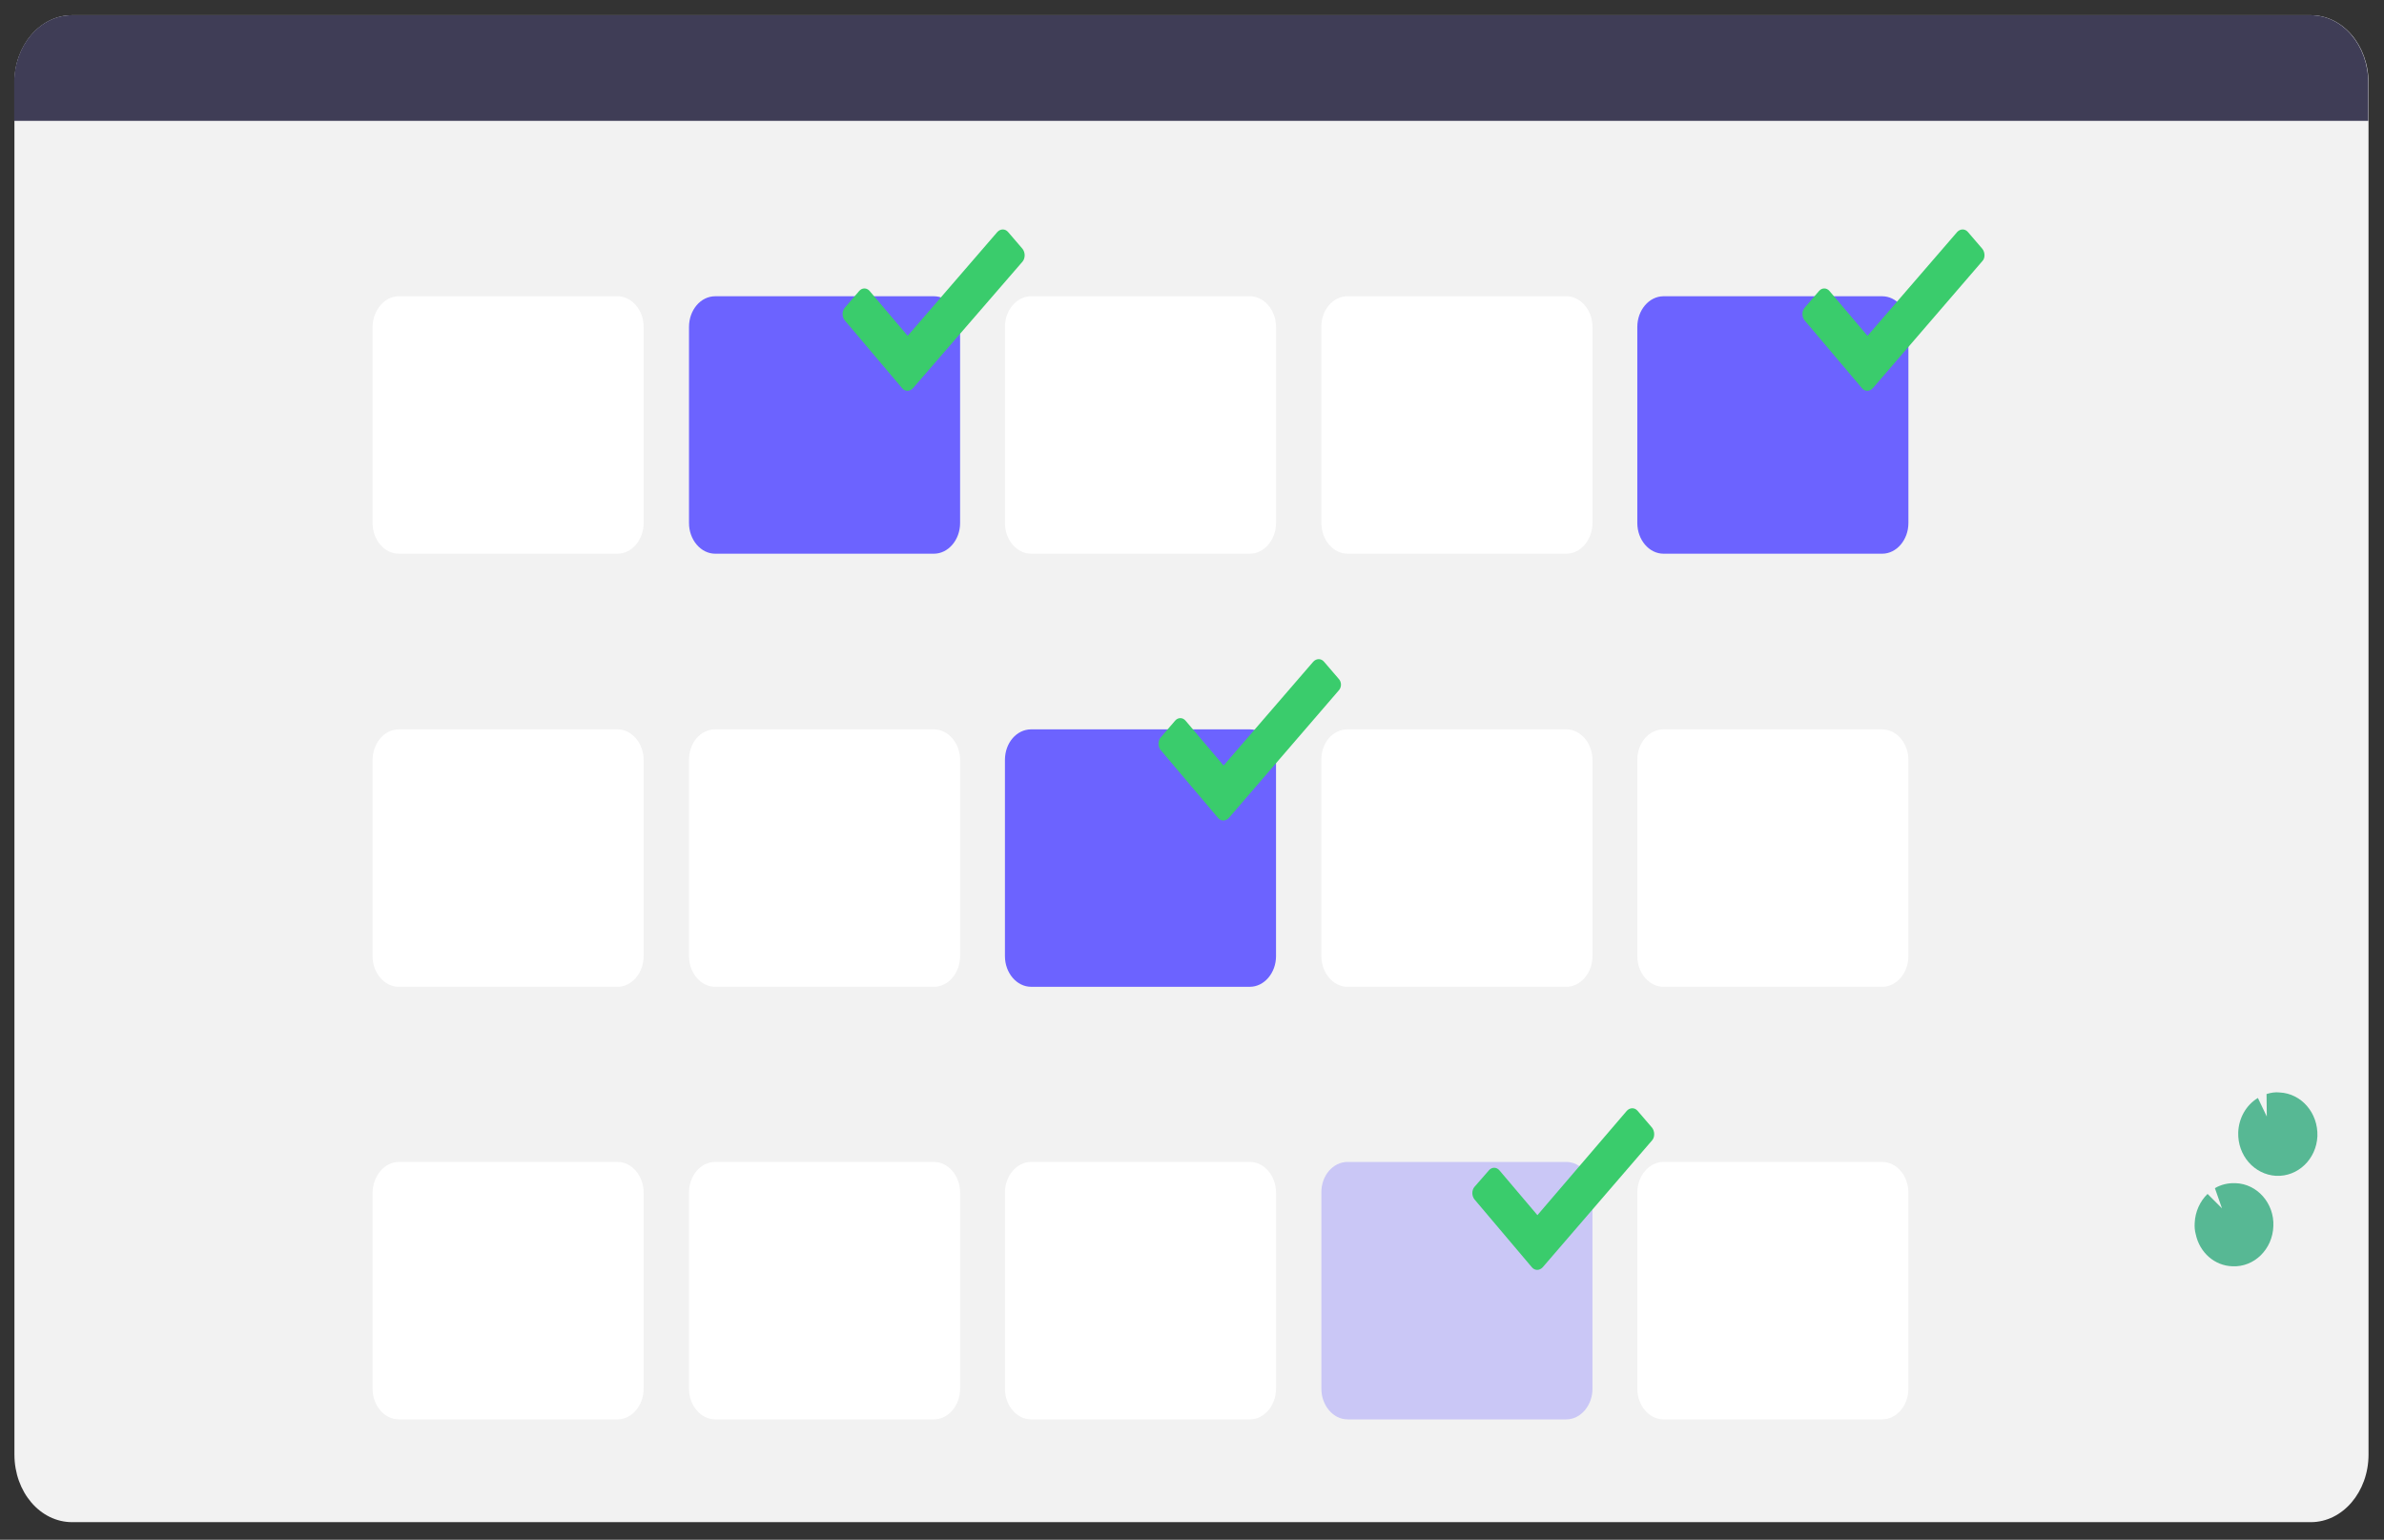
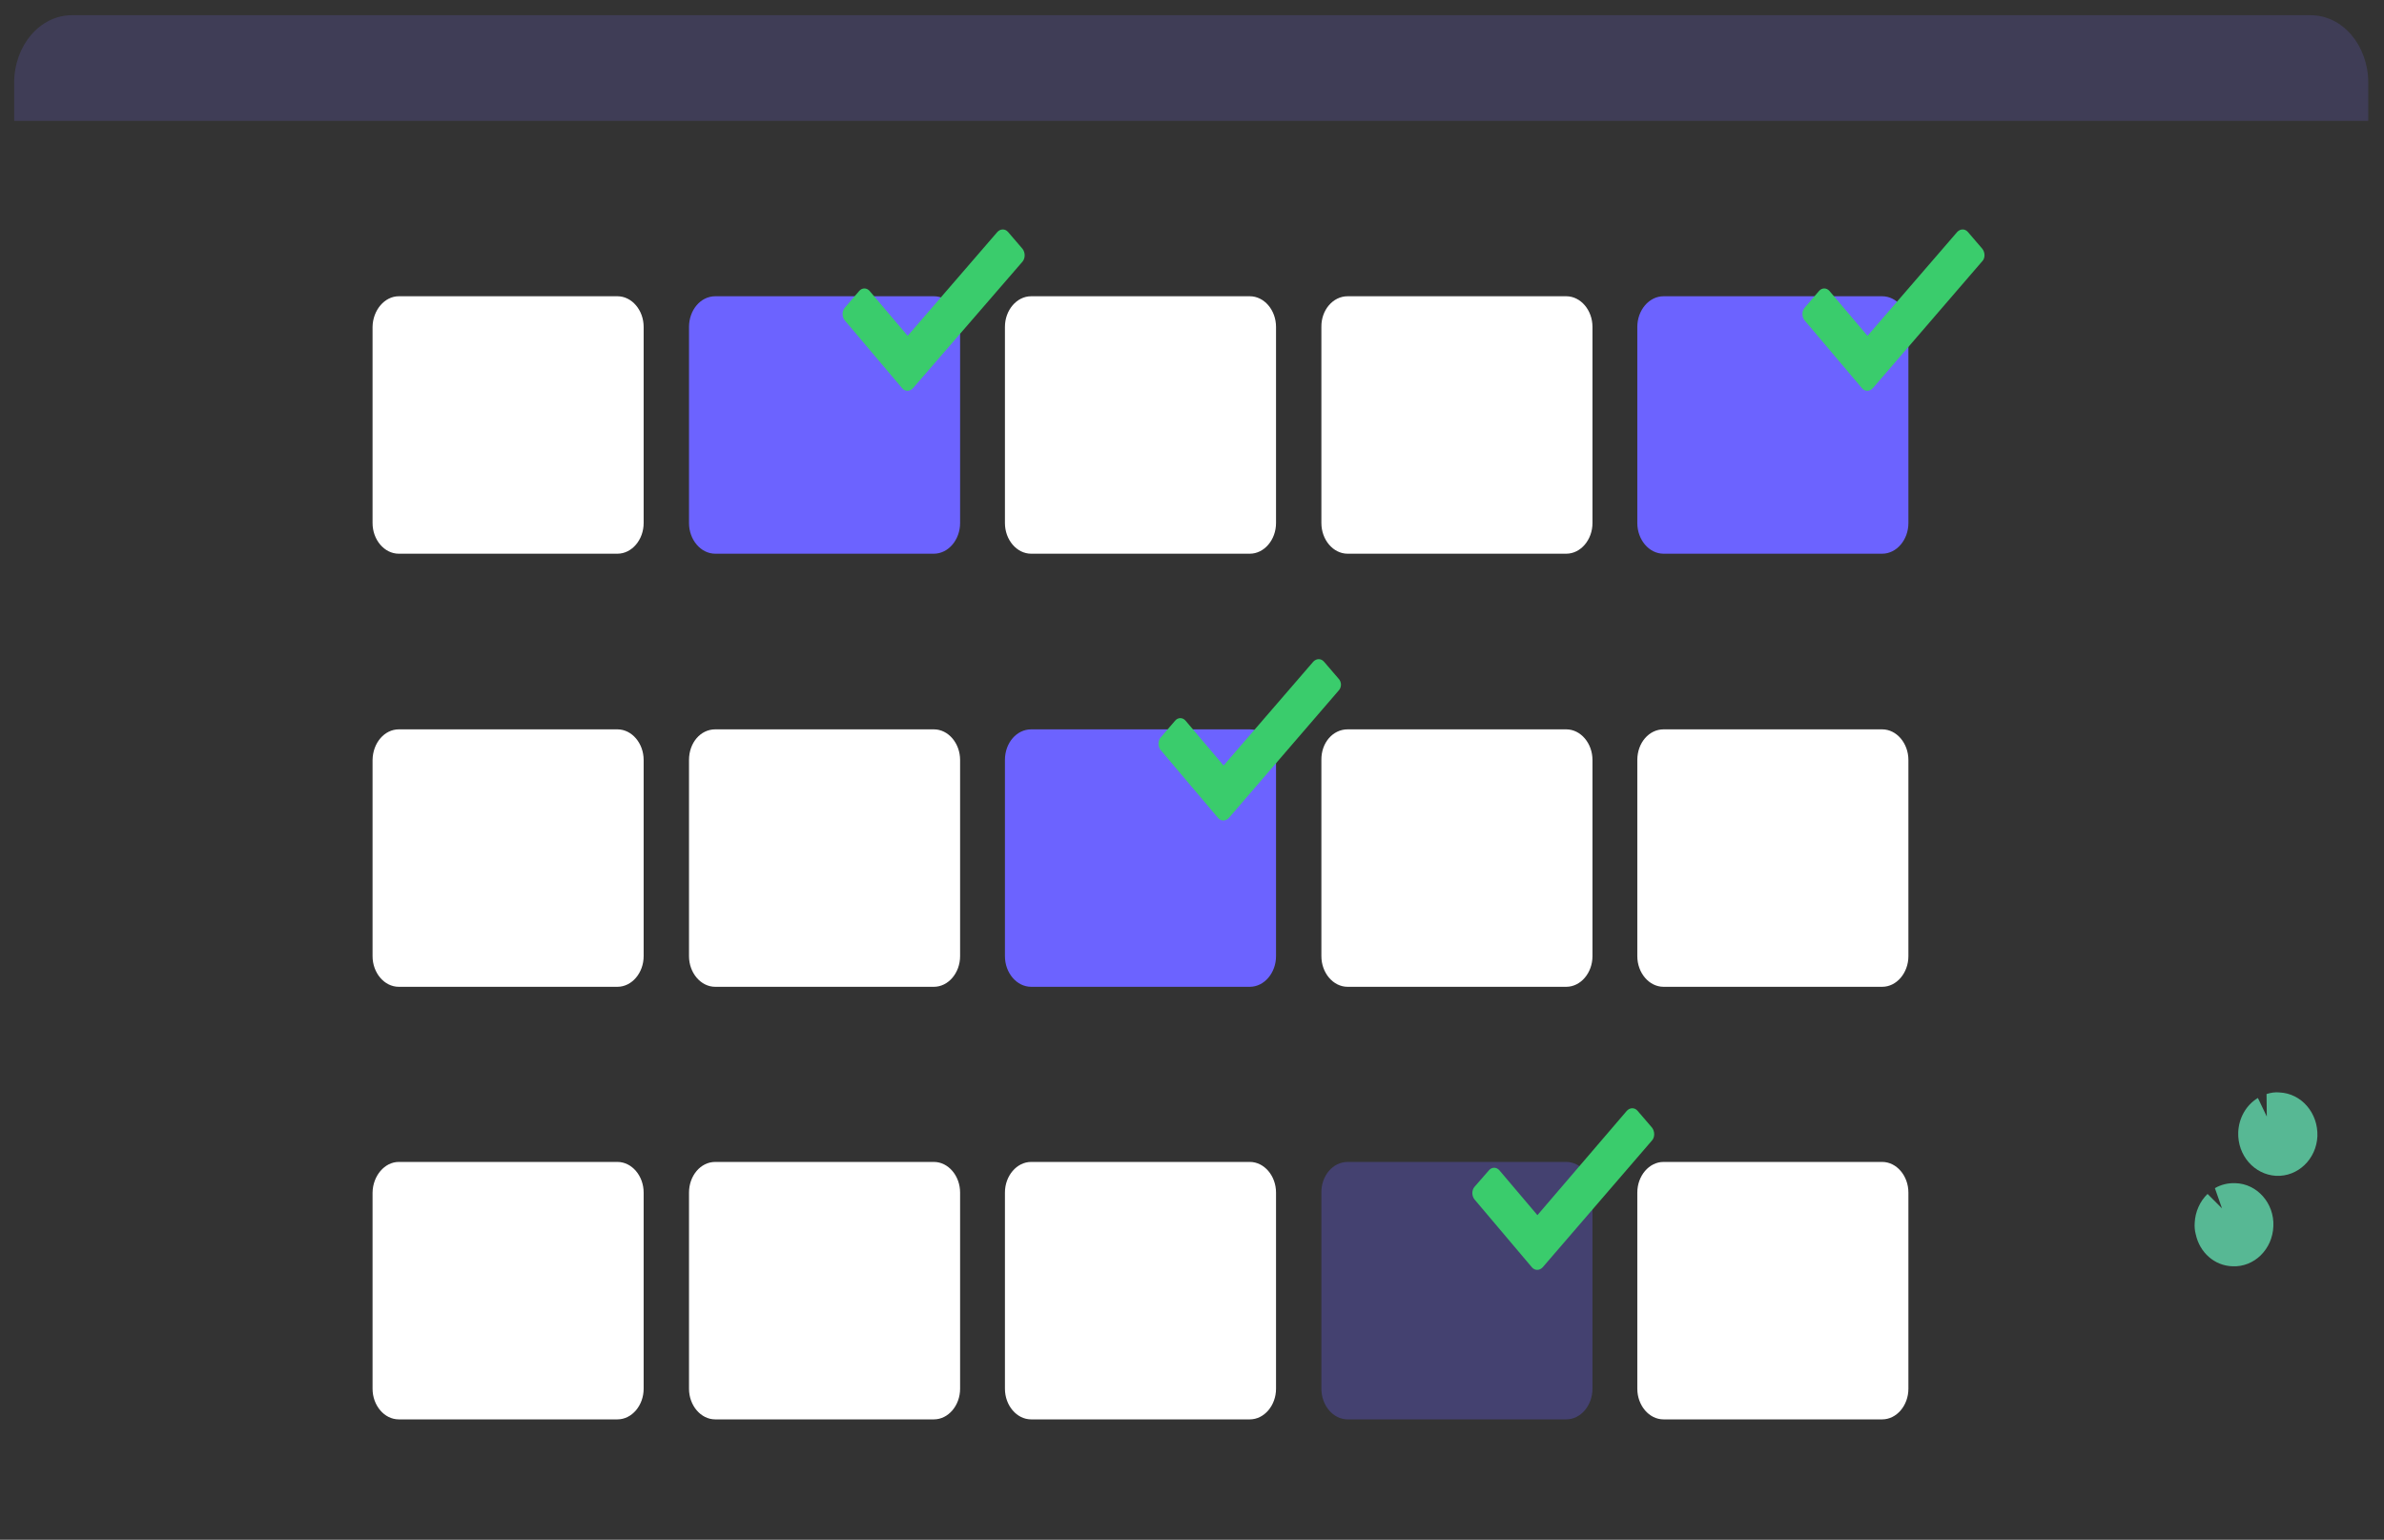
<svg xmlns="http://www.w3.org/2000/svg" version="1.1" id="Layer_1" x="0px" y="0px" viewBox="0 0 909.3 587.3" style="enable-background:new 0 0 909.3 587.3;" xml:space="preserve">
  <rect x="0" y="0" width="909.3" height="587.3" fill="#333333" stroke="none" />
  <style type="text/css">
	.st0{display:none;}
	.st1{display:inline;opacity:0.2;fill:#FF0000;stroke:#000000;stroke-miterlimit:10;enable-background:new    ;}
	.st2{display:inline;}
	.st3{fill:url(#SVGID_1_);}
	.st4{fill:#FFFFFF;}
	.st5{fill:#6C63FF;}
	.st6{fill:url(#SVGID_2_);}
	.st7{opacity:0.5;fill:#6C63FF;enable-background:new    ;}
	.st8{opacity:0.2;fill:#6C63FF;enable-background:new    ;}
	.st9{fill:#69F0AE;}
	.st10{display:inline;opacity:0.1;fill:#6C63FF;enable-background:new    ;}
	.st11{display:inline;fill:#C8CAD7;}
	.st12{display:inline;opacity:0.1;enable-background:new    ;}
	.st13{display:inline;fill:#474157;}
	.st14{display:inline;fill:#4C4C78;}
	.st15{display:inline;fill:#FFFFFF;}
	.st16{display:inline;fill:#EDEDF4;}
	.st17{display:inline;fill:#6C63FF;}
	.st18{display:inline;opacity:0.5;fill:#6C63FF;enable-background:new    ;}
	.st19{display:inline;opacity:0.5;fill:#DCE0ED;enable-background:new    ;}
	.st20{display:inline;opacity:0.5;}
	.st21{fill:#DCE0ED;}
	.st22{fill:#4C4C78;}
	.st23{opacity:0.5;fill:#DCE0ED;enable-background:new    ;}
	.st24{opacity:0.5;}
	.st25{display:none;fill:#000DDD;}
	.st26{fill:#F2F2F2;}
	.st27{fill:#3F3D56;}
	.st28{fill:none;stroke:#F2F2F2;stroke-width:2;stroke-miterlimit:10;}
	.st29{opacity:0.3;fill:#6C63FF;enable-background:new    ;}
	.st30{fill:#3ACC6C;}
	.st31{fill:#57B894;}
</style>
  <g class="st0">
    <rect x="-16.3" y="-128.9" class="st1" width="1130" height="868.1" />
    <g id="Layer_3" class="st2">
      <linearGradient id="SVGID_1_" gradientUnits="userSpaceOnUse" x1="534.567" y1="500.761" x2="534.567" y2="1000.261" gradientTransform="matrix(1 0 0 -1 0 1101.6)">
        <stop offset="0" style="stop-color:#808080;stop-opacity:0.25" />
        <stop offset="0.54" style="stop-color:#808080;stop-opacity:0.12" />
        <stop offset="1" style="stop-color:#808080;stop-opacity:0.1" />
      </linearGradient>
      <rect x="156.9" y="101.3" class="st3" width="755.4" height="499.5" />
      <rect x="163.5" y="160.3" class="st4" width="740.3" height="425.4" />
      <rect x="163.5" y="111.6" class="st5" width="740.3" height="48.7" />
      <linearGradient id="SVGID_2_" gradientUnits="userSpaceOnUse" x1="534.567" y1="539.561" x2="534.567" y2="910.661" gradientTransform="matrix(1 0 0 -1 0 1101.6)">
        <stop offset="0" style="stop-color:#808080;stop-opacity:0.25" />
        <stop offset="0.54" style="stop-color:#808080;stop-opacity:0.12" />
        <stop offset="1" style="stop-color:#808080;stop-opacity:0.1" />
      </linearGradient>
      <rect x="173.9" y="190.9" class="st6" width="721.4" height="371.1" />
      <rect x="182.9" y="159" class="st7" width="86.8" height="69.4" />
      <rect x="270.7" y="159" class="st4" width="86.8" height="69.4" />
      <rect x="358.5" y="159" class="st8" width="86.8" height="69.4" />
      <rect x="446.3" y="197.6" class="st4" width="86.8" height="69.4" />
      <rect x="534.2" y="197.6" class="st4" width="86.8" height="69.4" />
      <rect x="622" y="197.6" class="st7" width="86.8" height="69.4" />
      <rect x="709.8" y="197.6" class="st4" width="86.8" height="69.4" />
      <rect x="797.6" y="159" class="st8" width="86.8" height="69.4" />
      <rect x="182.9" y="229.8" class="st8" width="86.8" height="69.4" />
      <rect x="270.7" y="229.8" class="st8" width="86.8" height="69.4" />
      <rect x="358.5" y="229.8" class="st4" width="86.8" height="69.4" />
      <rect x="446.3" y="268.4" class="st7" width="86.8" height="69.4" />
      <rect x="534.2" y="268.4" class="st4" width="86.8" height="69.4" />
      <rect x="622" y="268.4" class="st8" width="86.8" height="69.4" />
      <rect x="709.8" y="268.4" class="st7" width="86.8" height="69.4" />
      <rect x="797.6" y="229.8" class="st4" width="86.8" height="69.4" />
      <rect x="182.9" y="299.7" class="st4" width="86.8" height="69.4" />
      <rect x="270.7" y="299.7" class="st4" width="86.8" height="69.4" />
      <rect x="358.5" y="299.7" class="st8" width="86.8" height="69.4" />
      <rect x="446.3" y="338.2" class="st4" width="86.8" height="69.4" />
      <rect x="534.2" y="338.2" class="st8" width="86.8" height="69.4" />
      <rect x="622" y="338.2" class="st4" width="86.8" height="69.4" />
      <rect x="709.8" y="338.2" class="st4" width="86.8" height="69.4" />
      <rect x="797.6" y="299.7" class="st8" width="86.8" height="69.4" />
      <rect x="182.9" y="369.6" class="st4" width="86.8" height="69.4" />
-       <rect x="270.7" y="369.6" class="st7" width="86.8" height="69.4" />
      <rect x="358.5" y="369.6" class="st7" width="86.8" height="69.4" />
      <rect x="446.3" y="408.1" class="st4" width="86.8" height="69.4" />
      <rect x="534.2" y="408.1" class="st4" width="86.8" height="69.4" />
      <rect x="622" y="408.1" class="st7" width="86.8" height="69.4" />
      <rect x="709.8" y="408.1" class="st4" width="86.8" height="69.4" />
      <rect x="797.6" y="369.6" class="st7" width="86.8" height="69.4" />
      <rect x="182.9" y="440.3" class="st7" width="86.8" height="69.4" />
      <rect x="270.7" y="440.3" class="st8" width="86.8" height="69.4" />
      <rect x="358.5" y="440.3" class="st4" width="86.8" height="69.4" />
      <rect x="446.3" y="478.9" class="st7" width="86.8" height="69.4" />
      <rect x="534.2" y="478.9" class="st8" width="86.8" height="69.4" />
      <rect x="622" y="478.9" class="st4" width="86.8" height="69.4" />
      <rect x="709.8" y="478.9" class="st8" width="86.8" height="69.4" />
      <rect x="797.6" y="440.3" class="st4" width="86.8" height="69.4" />
      <rect x="189.9" y="306.3" class="st9" width="26.5" height="26.5" />
      <rect x="452.5" y="166.5" class="st9" width="26.5" height="26.5" />
      <rect x="449.7" y="306.3" class="st9" width="26.5" height="26.5" />
      <rect x="539.3" y="411.9" class="st9" width="26.5" height="26.5" />
      <rect x="714" y="344.9" class="st9" width="26.5" height="26.5" />
    </g>
  </g>
  <g id="cb7db7bb-371f-430c-ab8e-9f8547f8cfe6" class="st0">
    <title>dashboard</title>
    <ellipse class="st10" cx="492.8" cy="671.5" rx="290" ry="12.9" />
    <path class="st11" d="M664.9,648.7v7.8H433.6v-6.3c39.4-14.6,59.4-58.3,44.9-97.7c-7-18.9-21.3-34.3-39.6-42.7h224.5   c-38.2,17.5-54.9,62.6-37.5,100.7C633.7,627.6,647.6,641.2,664.9,648.7L664.9,648.7z" />
    <path class="st12" d="M663.3,509.8c-20.9,9.6-36.3,28.1-42,50.4H480.9c-5.7-22.3-21.1-40.8-42-50.4L663.3,509.8L663.3,509.8z" />
    <path class="st11" d="M168.8,469.9v43.9c0,24.2,17.7,43.9,39.6,43.9h680.4c21.9,0,39.6-19.7,39.6-43.9v-43.9H168.8L168.8,469.9z" />
    <path class="st12" d="M664.9,648.7v7.8H433.6v-6.3c6.3-2.4,12.3-5.6,17.8-9.5h199.2C655.1,643.8,659.9,646.5,664.9,648.7z" />
    <path class="st11" d="M366.7,643.1h365.1c5.2,0,9.5,4.3,9.5,9.5v4.2c0,5.2-4.3,9.5-9.5,9.5H366.7c-5.2,0-9.5-4.3-9.5-9.5v-4.2   C357.2,647.4,361.5,643.1,366.7,643.1z" />
    <path class="st13" d="M928.5-11.1c0-21.9-17.8-39.6-39.6-39.6H208.5c-21.9,0-39.6,17.7-39.7,39.6v489.6h759.7V-11.1z" />
    <path class="st14" d="M907.8,6.6v420.7c0,10.8-8.7,19.5-19.5,19.5l0,0H209.1c-10.8,0-19.5-8.7-19.5-19.5l0,0V6.6   c0-10.8,8.7-19.5,19.5-19.5h679.2C899-12.9,907.8-4.2,907.8,6.6L907.8,6.6z" />
    <circle class="st15" cx="548.6" cy="-31.8" r="9.2" />
-     <circle class="st15" cx="548.6" cy="515.7" r="22.6" />
    <path class="st15" d="M341.3-3.1v449.9H209.1c-10.8,0-19.5-8.7-19.5-19.5l0,0V6.6l0.7-2.6l1.9-7.1L341.3-3.1L341.3-3.1z" />
    <polygon class="st14" points="358.3,3.9 358.3,44.4 189.6,44.4 189.6,6.6 190.3,3.9  " />
    <path class="st11" d="M907.8,6.6H189.6c0-10.8,8.7-19.5,19.5-19.5l0,0h679.2C899-12.9,907.8-4.2,907.8,6.6L907.8,6.6z" />
    <circle class="st16" cx="209.1" cy="-3.1" r="4.9" />
    <circle class="st16" cx="223.7" cy="-3.1" r="4.9" />
    <circle class="st16" cx="238.3" cy="-3.1" r="4.9" />
    <rect x="214.8" y="21.8" class="st17" width="101.3" height="9.3" />
    <rect x="214.8" y="67.3" class="st18" width="101.3" height="9.3" />
    <rect x="214.8" y="99.4" class="st18" width="101.3" height="9.3" />
    <rect x="214.8" y="131.6" class="st18" width="101.3" height="9.3" />
    <rect x="214.8" y="163.8" class="st18" width="101.3" height="9.3" />
    <rect x="214.8" y="195.9" class="st18" width="101.3" height="9.3" />
    <rect x="214.8" y="228.1" class="st18" width="101.3" height="9.3" />
    <rect x="214.8" y="260.3" class="st18" width="101.3" height="9.3" />
    <rect x="424.3" y="56.1" class="st19" width="449" height="1.5" />
    <rect x="424.3" y="90.9" class="st19" width="449" height="1.5" />
    <rect x="424.3" y="125.8" class="st19" width="449" height="1.5" />
    <rect x="424.3" y="160.6" class="st19" width="449" height="1.5" />
    <rect x="424.3" y="195.4" class="st19" width="449" height="1.5" />
    <polygon class="st18" points="873.3,196.9 423.7,196.9 423.7,128.4 465,148.7 507.6,154.5 545.1,143.2 590.3,108.2 613,95.1    629.6,91.9 645.5,92.7 671.6,105.6 707.1,128.3 735,131.8 757.1,124.2 804,85.8 827.9,77.3 852.9,81.2 873.3,93  " />
-     <path class="st17" d="M502.1,154.5c-40.5,0-77.9-24.8-78.4-25.1l1.1-1.7c0.6,0.4,58.2,38.5,107.1,19.4   c17.9-6.9,30.5-17.8,42.9-28.2c12.8-10.9,25-21.3,41.5-25.7c19-5.1,39.7-0.5,55.4,12.4c13.4,11,40.2,28.8,68.5,23.5   c14.4-2.7,26.6-13.2,39.5-24.4c24.6-21.4,50.2-43.5,94.3-11.8l-1.2,1.6C830,63.7,805,85.3,781,106.2c-13.1,11.3-25.4,22-40.4,24.9   c-29.1,5.5-56.4-12.6-70.2-23.9c-15.2-12.5-35.3-17-53.6-12c-16.1,4.4-28,14.5-40.7,25.3c-12.4,10.6-25.3,21.5-43.4,28.6   C522.9,152.8,512.5,154.6,502.1,154.5z" />
    <circle class="st17" cx="640.3" cy="91.7" r="11.1" />
    <g class="st20">
      <rect x="464" y="274.9" class="st21" width="66" height="14" />
      <rect x="615.5" y="274.9" class="st21" width="66" height="14" />
      <rect x="767.1" y="274.9" class="st21" width="66" height="14" />
    </g>
    <path class="st17" d="M459.3,372.7c0-20.4,16.6-36.1,37.1-36.1h0.3v-9.3h-0.3c-25.6,0-46.4,19.9-46.4,45.4   c0,13.4,5.8,26.1,15.9,34.9l6.6-6.6C464.1,394,459.3,383.6,459.3,372.7z" />
    <path class="st18" d="M497.6,327.3v9.3c20.5,0.1,37,16.8,36.8,37.3c-0.1,20.5-16.8,37-37.3,36.8c-8.7-0.1-17.1-3.2-23.7-8.8   l-6.6,6.6c19.3,16.9,48.6,14.9,65.4-4.4c16.9-19.3,14.9-48.6-4.4-65.4C519.4,331.4,508.7,327.4,497.6,327.3L497.6,327.3z" />
    <path class="st18" d="M801.6,336.1c20.4,0,36.1,16.6,36.1,37.1c0,0.1,0,0.2,0,0.3h9.3c0-0.1,0-0.2,0-0.3   c0-25.6-19.9-46.4-45.4-46.4c-13.4,0-26.1,5.8-34.9,15.9l6.6,6.6C780.3,340.9,790.7,336.1,801.6,336.1z" />
    <path class="st17" d="M847,374.4h-9.3c-0.1,20.5-16.8,37-37.3,36.8c-20.5-0.1-37-16.8-36.8-37.3c0.1-8.7,3.2-17.1,8.8-23.7   l-6.6-6.6c-16.9,19.3-14.9,48.6,4.4,65.4c19.3,16.9,48.6,14.9,65.4-4.4C842.9,396.3,847,385.5,847,374.4L847,374.4z" />
    <path class="st18" d="M666.8,330l-1.8,9.3c13.6,5.5,22.3,18.8,22.3,34.4c0,20.5-16.6,37.1-37.1,37.1s-37.1-16.6-37.1-37.1   c0-14.7,8.7-28.1,22.2-34l-4.1-8.3c-23.3,10.5-33.8,38-23.2,61.3c10.5,23.3,38,33.8,61.3,23.2c16.6-7.5,27.3-24,27.3-42.2   C696.6,353.6,684.7,336.5,666.8,330z" />
    <path class="st17" d="M651.4,336c4.4,0,8.8,0.9,12.9,2.7l1.8-9.3c-4.7-1.8-9.7-2.7-14.8-2.7c-6.6,0-13,1.4-19,4.1l4.2,8.3   C641.2,337.1,646.3,336,651.4,336z" />
  </g>
  <g id="Layer_3_2_" class="st0">
    <g id="cb7db7bb-371f-430c-ab8e-9f8547f8cfe6_1_" class="st2">
      <title>dashboard</title>
      <path class="st22" d="M903.4,30.2v526c0,13.5-10.9,24.4-24.4,24.4l0,0H29.8c-13.5,0-24.4-10.9-24.4-24.4l0,0v-526    c0-13.5,10.9-24.4,24.4-24.4H879C892.4,5.8,903.4,16.7,903.4,30.2L903.4,30.2z" />
      <path class="st4" d="M195.1,43.1v537.5H29.8c-13.5,0-24.4-10.4-24.4-23.3l0,0V54.7l0.9-3.1l2.4-8.5H195.1L195.1,43.1z" />
      <polygon class="st22" points="196.7,41.8 196.7,92.4 5.4,92.4 5.4,45.1 6.2,41.8   " />
      <rect x="36.9" y="61.3" class="st5" width="126.7" height="11.6" />
      <rect x="36.9" y="106.1" class="st7" width="126.7" height="11.6" />
      <rect x="36.9" y="146.2" class="st7" width="126.7" height="11.6" />
      <rect x="36.9" y="186.5" class="st7" width="126.7" height="11.6" />
      <rect x="36.9" y="226.8" class="st7" width="126.7" height="11.6" />
      <rect x="36.9" y="266.9" class="st7" width="126.7" height="11.6" />
      <rect x="36.9" y="307.2" class="st7" width="126.7" height="11.6" />
      <rect x="36.9" y="347.4" class="st7" width="126.7" height="11.6" />
      <rect x="298.9" y="92.1" class="st23" width="561.4" height="1.9" />
      <rect x="298.9" y="135.6" class="st23" width="561.4" height="1.9" />
      <rect x="298.9" y="179.3" class="st23" width="561.4" height="1.9" />
      <rect x="298.9" y="222.8" class="st23" width="561.4" height="1.9" />
      <rect x="298.9" y="266.3" class="st23" width="561.4" height="1.9" />
      <polygon class="st7" points="860.3,268.1 298.1,268.1 298.1,182.5 349.8,207.9 403,215.1 449.9,201 506.4,157.2 534.8,140.9     555.6,136.9 575.5,137.9 608.1,154 652.5,182.4 687.4,186.8 715,177.3 773.6,129.2 803.5,118.6 834.8,123.5 860.3,138.2   " />
      <path class="st5" d="M396.2,215.1c-50.6,0-97.4-31-98-31.4l1.4-2.1c0.8,0.5,72.8,48.1,133.9,24.3c22.4-8.6,38.1-22.3,53.6-35.3    c16-13.6,31.3-26.6,51.9-32.1c23.8-6.4,49.6-0.6,69.3,15.5c16.8,13.8,50.3,36,85.6,29.4c18-3.4,33.3-16.5,49.4-30.5    c30.8-26.8,62.8-54.4,117.9-14.8l-1.5,2c-53.5-38.5-84.8-11.5-114.8,14.6c-16.4,14.1-31.8,27.5-50.5,31.1    c-36.4,6.9-70.5-15.8-87.8-29.9c-19-15.6-44.1-21.3-67-15c-20.1,5.5-35,18.1-50.9,31.6c-15.5,13.3-31.6,26.9-54.3,35.8    C422.2,213,409.2,215.3,396.2,215.1z" />
      <circle class="st5" cx="569" cy="136.6" r="13.9" />
      <g class="st24">
        <rect x="348.5" y="365.7" class="st21" width="82.5" height="17.5" />
        <rect x="537.9" y="365.7" class="st21" width="82.5" height="17.5" />
        <rect x="727.5" y="365.7" class="st21" width="82.5" height="17.5" />
      </g>
      <path class="st5" d="M342.6,488c0-25.5,20.8-45.1,46.4-45.1h0.4v-11.6H389c-32,0-58,24.9-58,56.8c0,16.8,7.3,32.6,19.9,43.6    l8.3-8.3C348.6,514.6,342.6,501.6,342.6,488z" />
      <path class="st7" d="M390.5,431.2v11.6c25.6,0.1,46.3,21,46,46.6c-0.1,25.6-21,46.3-46.6,46c-10.9-0.1-21.4-4-29.6-11l-8.3,8.3    c24.1,21.1,60.8,18.6,81.8-5.5c21.1-24.1,18.6-60.8-5.5-81.8C417.8,436.3,404.4,431.3,390.5,431.2L390.5,431.2z" />
      <path class="st7" d="M770.6,442.2c25.5,0,45.1,20.8,45.1,46.4c0,0.1,0,0.3,0,0.4h11.6c0-0.1,0-0.3,0-0.4c0-32-24.9-58-56.8-58    c-16.8,0-32.6,7.3-43.6,19.9l8.3,8.3C744,448.2,757,442.2,770.6,442.2z" />
      <path class="st5" d="M827.4,490.1h-11.6c-0.1,25.6-21,46.3-46.6,46c-25.6-0.1-46.3-21-46-46.6c0.1-10.9,4-21.4,11-29.6l-8.3-8.3    c-21.1,24.1-18.6,60.8,5.5,81.8c24.1,21.1,60.8,18.6,81.8-5.5C822.3,517.5,827.4,504,827.4,490.1L827.4,490.1z" />
      <path class="st7" d="M602.1,434.6l-2.3,11.6c17,6.9,27.9,23.5,27.9,43c0,25.6-20.8,46.4-46.4,46.4s-46.4-20.8-46.4-46.4    c0-18.4,10.9-35.1,27.8-42.5l-5.1-10.4c-29.1,13.1-42.3,47.5-29,76.6c13.1,29.1,47.5,42.3,76.6,29c20.8-9.4,34.1-30,34.1-52.8    C639.3,464.1,624.5,442.7,602.1,434.6z" />
      <path class="st5" d="M582.8,442.1c5.5,0,11,1.1,16.1,3.4l2.3-11.6c-5.9-2.3-12.1-3.4-18.5-3.4c-8.3,0-16.3,1.8-23.8,5.1l5.3,10.4    C570.1,443.4,576.5,442.1,582.8,442.1z" />
    </g>
  </g>
  <path class="st25" d="M878.1,580.6H30.7c-13.9,0-25.3-11.4-25.3-25.3V31.1c0-13.9,11.4-25.3,25.3-25.3h847.4  c13.9,0,25.3,11.4,25.3,25.3v524.2C903.4,569.2,892,580.6,878.1,580.6z" />
  <g id="Layer_3_1_">
-     <path class="st26" d="M27.5,5.8h853.9c12.2,0,22,11.5,22,25.8v523.2c0,14.3-9.9,25.8-22,25.8H27.5c-12.2,0-22-11.5-22-25.8V31.6   C5.4,17.4,15.3,5.8,27.5,5.8z" />
    <path class="st27" d="M903.3,31.6v14.5H5.4V31.6c0-14.3,9.9-25.8,22-25.8l0,0h853.9C893.6,5.8,903.3,17.4,903.3,31.6z" />
    <path class="st28" d="M182.6,282.6" />
    <path class="st28" d="M167.5,281.3" />
    <path class="st4" d="M152.1,113h83.4c5.5,0,10,5.3,10,11.7v74.8c0,6.4-4.5,11.7-10,11.7h-83.4c-5.5,0-10-5.3-10-11.7v-74.8   C142.2,118.3,146.7,113,152.1,113z" />
    <path class="st5" d="M272.8,113h83.4c5.5,0,10,5.3,10,11.7v74.8c0,6.4-4.5,11.7-10,11.7h-83.4c-5.5,0-10-5.3-10-11.7v-74.8   C262.8,118.3,267.2,113,272.8,113z" />
    <path class="st4" d="M393.3,113h83.4c5.5,0,10,5.3,10,11.7v74.8c0,6.4-4.5,11.7-10,11.7h-83.4c-5.5,0-10-5.3-10-11.7v-74.8   C383.3,118.3,387.8,113,393.3,113z" />
    <path class="st4" d="M514,113h83.4c5.5,0,10,5.3,10,11.7v74.8c0,6.4-4.5,11.7-10,11.7H514c-5.5,0-10-5.3-10-11.7v-74.8   C503.9,118.3,508.4,113,514,113z" />
    <path class="st5" d="M634.5,113h83.4c5.5,0,10,5.3,10,11.7v74.8c0,6.4-4.5,11.7-10,11.7h-83.4c-5.5,0-10-5.3-10-11.7v-74.8   C624.5,118.3,629,113,634.5,113z" />
    <path class="st4" d="M152.1,278.2h83.4c5.5,0,10,5.3,10,11.7v74.8c0,6.4-4.5,11.7-10,11.7h-83.4c-5.5,0-10-5.3-10-11.7v-74.8   C142.2,283.3,146.7,278.2,152.1,278.2z" />
    <path class="st4" d="M272.8,278.2h83.4c5.5,0,10,5.3,10,11.7v74.8c0,6.4-4.5,11.7-10,11.7h-83.4c-5.5,0-10-5.3-10-11.7v-74.8   C262.8,283.3,267.2,278.2,272.8,278.2z" />
    <path class="st5" d="M393.3,278.2h83.4c5.5,0,10,5.3,10,11.7v74.8c0,6.4-4.5,11.7-10,11.7h-83.4c-5.5,0-10-5.3-10-11.7v-74.8   C383.3,283.3,387.8,278.2,393.3,278.2z" />
    <path class="st4" d="M514,278.2h83.4c5.5,0,10,5.3,10,11.7v74.8c0,6.4-4.5,11.7-10,11.7H514c-5.5,0-10-5.3-10-11.7v-74.8   C503.9,283.3,508.4,278.2,514,278.2z" />
    <path class="st4" d="M634.5,278.2h83.4c5.5,0,10,5.3,10,11.7v74.8c0,6.4-4.5,11.7-10,11.7h-83.4c-5.5,0-10-5.3-10-11.7v-74.8   C624.5,283.3,629,278.2,634.5,278.2z" />
    <path class="st4" d="M152.1,443.2h83.4c5.5,0,10,5.3,10,11.7v74.8c0,6.4-4.5,11.7-10,11.7h-83.4c-5.5,0-10-5.3-10-11.7v-74.8   C142.2,448.5,146.7,443.2,152.1,443.2z" />
    <path class="st4" d="M272.8,443.2h83.4c5.5,0,10,5.3,10,11.7v74.8c0,6.4-4.5,11.7-10,11.7h-83.4c-5.5,0-10-5.3-10-11.7v-74.8   C262.8,448.5,267.2,443.2,272.8,443.2z" />
    <path class="st4" d="M393.3,443.2h83.4c5.5,0,10,5.3,10,11.7v74.8c0,6.4-4.5,11.7-10,11.7h-83.4c-5.5,0-10-5.3-10-11.7v-74.8   C383.3,448.5,387.8,443.2,393.3,443.2z" />
    <path class="st29" d="M514,443.2h83.4c5.5,0,10,5.3,10,11.7v74.8c0,6.4-4.5,11.7-10,11.7H514c-5.5,0-10-5.3-10-11.7v-74.8   C503.9,448.5,508.4,443.2,514,443.2z" />
    <path class="st4" d="M634.5,443.2h83.4c5.5,0,10,5.3,10,11.7v74.8c0,6.4-4.5,11.7-10,11.7h-83.4c-5.5,0-10-5.3-10-11.7v-74.8   C624.5,448.5,629,443.2,634.5,443.2z" />
    <path class="st30" d="M390,94.9l-5.5-6.4c-1.1-1.3-2.9-1.3-4.1,0l0,0l-34.2,39.6L331.7,111c-1.1-1.3-2.9-1.3-4,0l0,0l-5.5,6.4   c-1.1,1.3-1.1,3.4,0,4.8l21.9,25.9c1.1,1.3,2.9,1.3,4.1,0L390,99.8C391.1,98.5,391.1,96.3,390,94.9L390,94.9z" />
    <path class="st30" d="M756.1,94.9l-5.5-6.4c-1.1-1.3-2.9-1.3-4.1,0l0,0l-34.2,39.6L697.8,111c-1.1-1.3-2.9-1.3-4,0l0,0l-5.5,6.4   c-1.1,1.3-1.1,3.4,0,4.8l21.9,25.9c1.1,1.3,2.9,1.3,4.1,0l41.8-48.5C757.2,98.5,757.2,96.3,756.1,94.9L756.1,94.9z" />
    <path class="st30" d="M510.5,258.8l-5.5-6.4c-1.1-1.3-2.9-1.3-4.1,0l0,0L466.7,292l-14.5-17.1c-1.1-1.3-2.9-1.3-4,0l0,0l-5.5,6.4   c-1.1,1.3-1.1,3.4,0,4.8l21.9,25.9c1.1,1.3,2.9,1.3,4.1,0l41.8-48.5C511.8,262.2,511.8,260.1,510.5,258.8   C510.7,258.8,510.7,258.8,510.5,258.8z" />
    <path class="st30" d="M630.1,430.1l-5.5-6.4c-1.1-1.3-2.9-1.3-4.1,0l0,0l-34.1,39.8l-14.5-17.1c-1.1-1.3-2.9-1.3-4,0l0,0l-5.5,6.3   c-1.1,1.3-1.1,3.4,0,4.8l21.9,25.9c1.1,1.3,2.9,1.3,4.1,0l41.8-48.5C631.2,433.7,631.2,431.5,630.1,430.1z" />
    <path class="st31" d="M853.7,431.9c0.2-5.4,3-10.4,7.5-13.1l3.4,7.1l-0.1-8.6c1.6-0.5,3.3-0.8,5-0.6c8.3,0.4,14.7,7.8,14.4,16.7   c-0.4,8.7-7.4,15.5-15.8,15.1C859.8,448,853.4,440.7,853.7,431.9z" />
    <path class="st31" d="M851.5,483c8.3,0.4,15.3-6.5,15.6-15.3c0.4-8.7-6.2-16.2-14.5-16.4c-2.7-0.1-5.4,0.5-7.8,1.9l2.7,7.7   l-5.5-5.5c-2.9,2.8-4.7,6.8-4.9,11c-0.1,1.4,0,3,0.4,4.4C839,477.8,844.7,482.8,851.5,483z" />
  </g>
</svg>